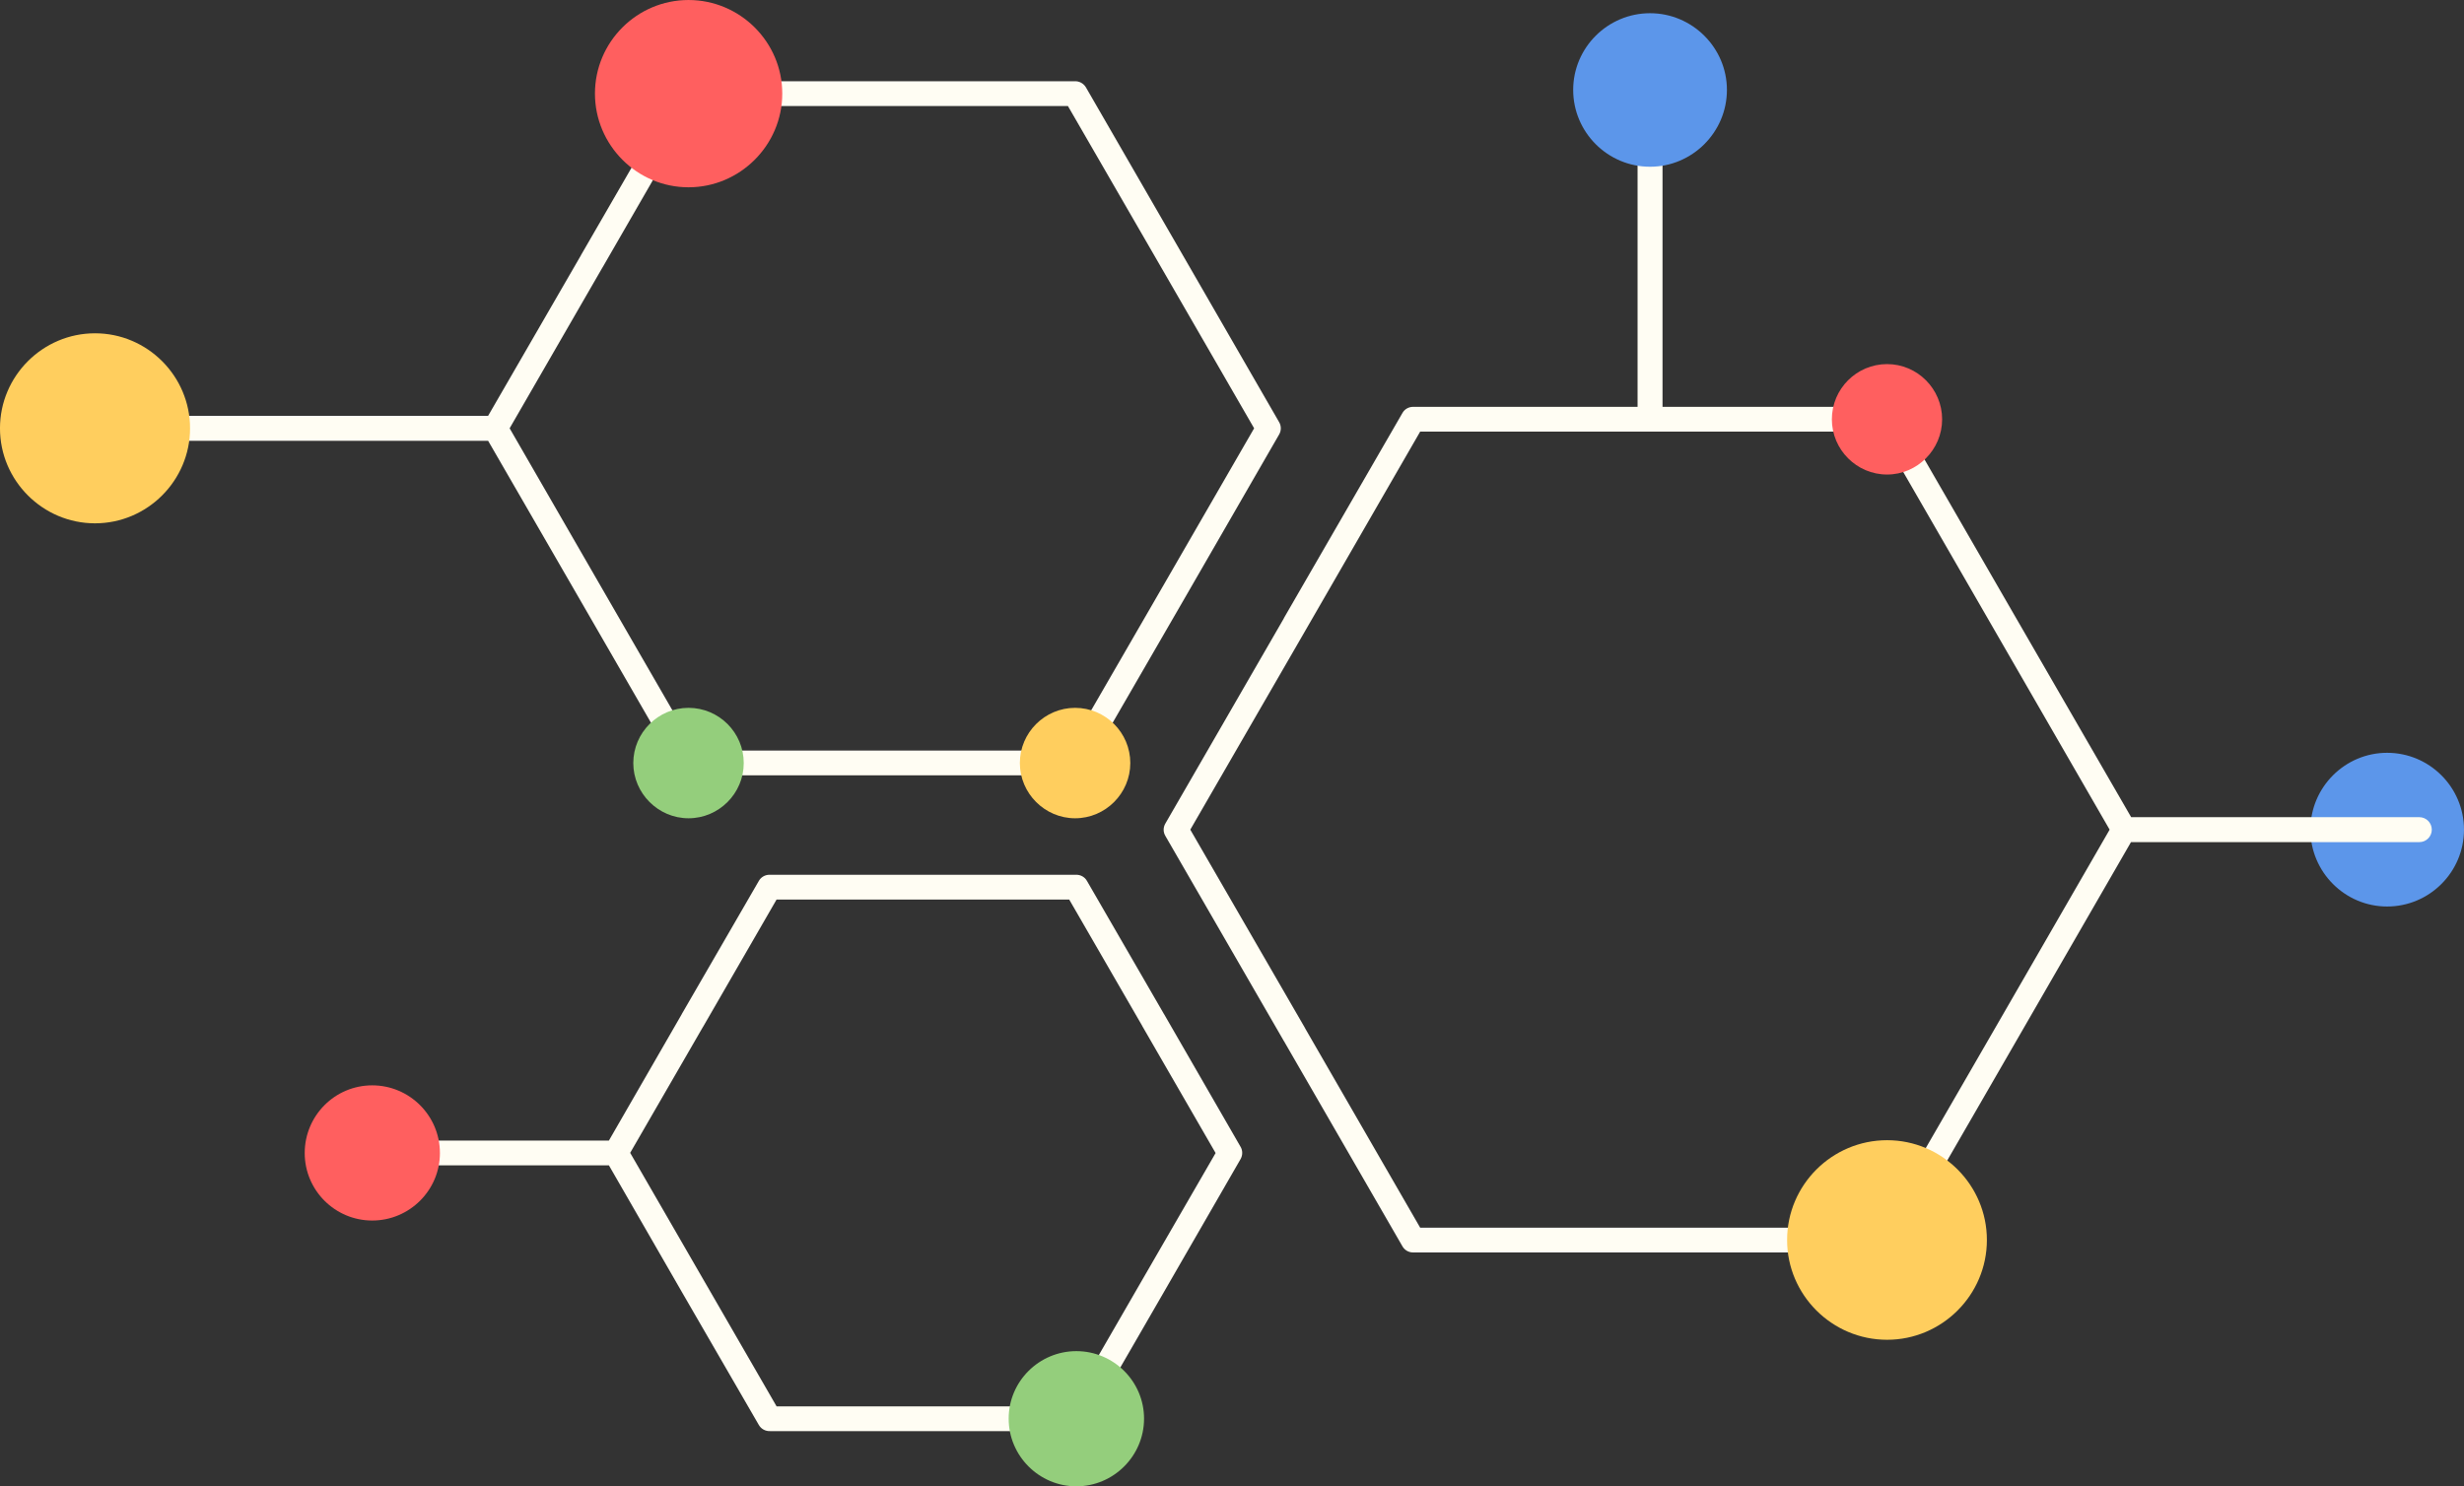
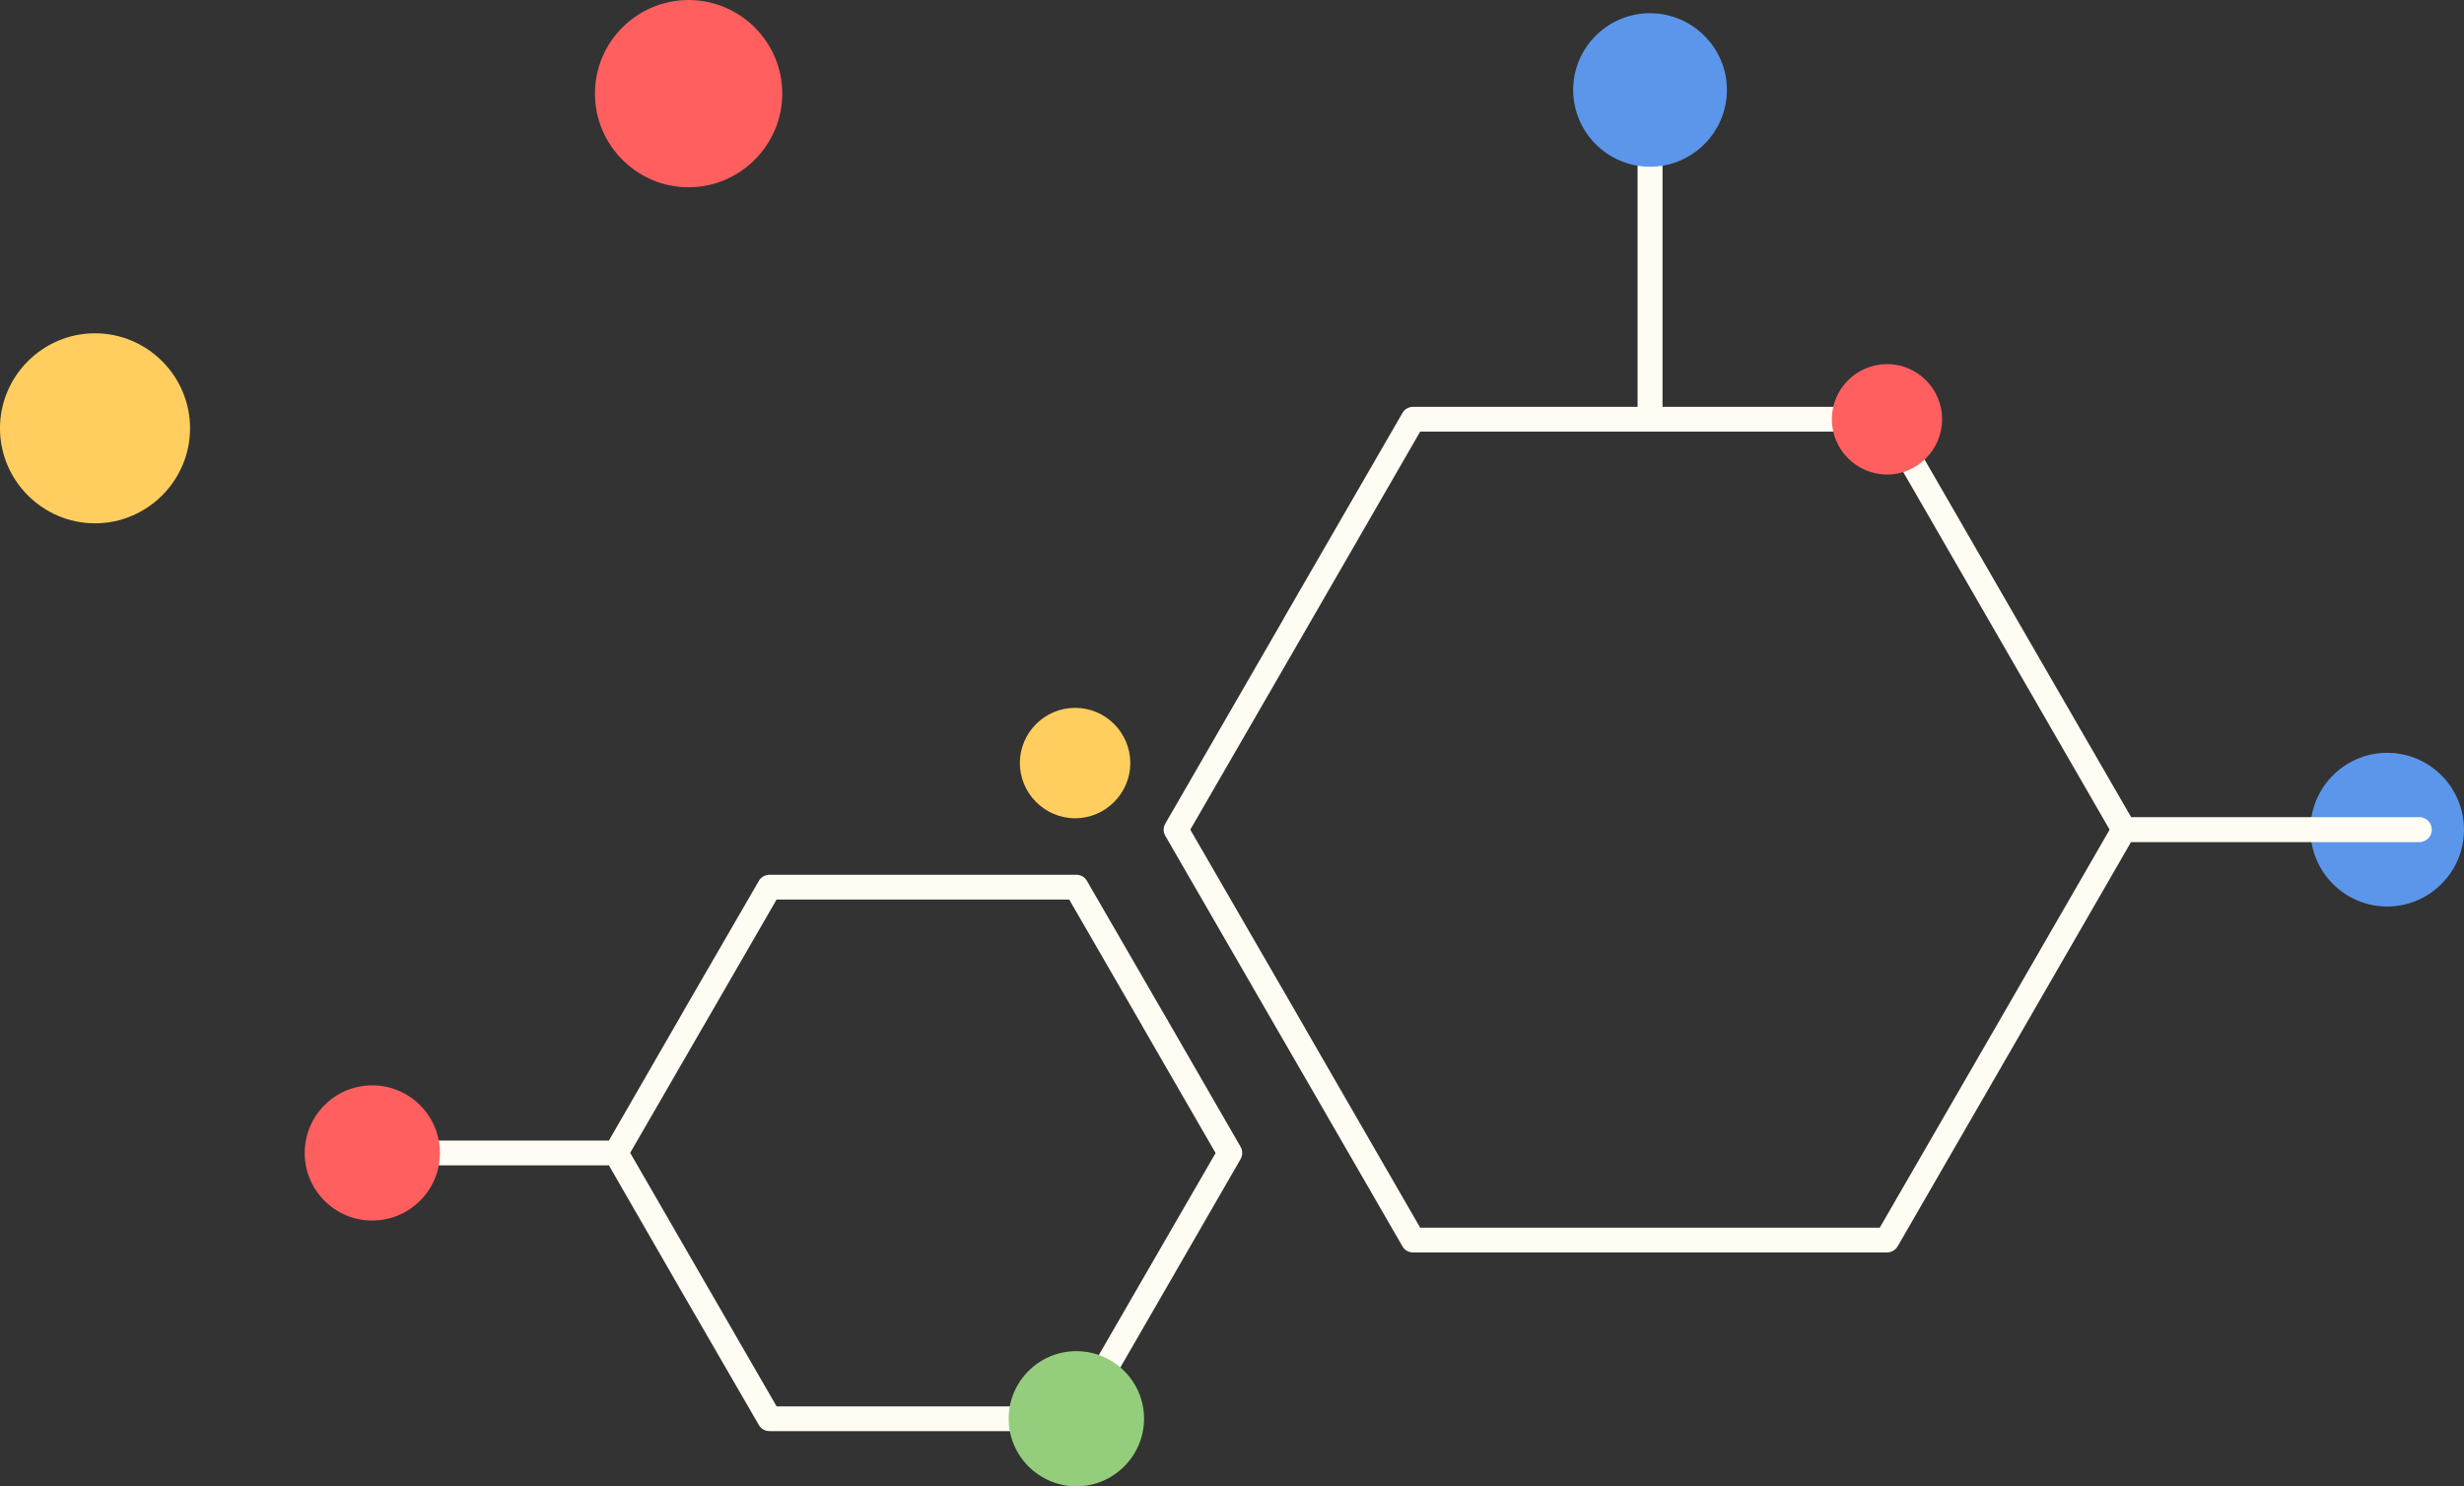
<svg xmlns="http://www.w3.org/2000/svg" height="1720.4" preserveAspectRatio="xMidYMid meet" version="1.0" viewBox="92.9 639.8 2851.5 1720.4" width="2851.5" zoomAndPan="magnify">
  <rect x="92.9" y="639.8" width="2851.5" height="1720.4" fill="#333333" stroke="none" />
  <g id="change1_2">
    <path clip-rule="evenodd" d="M2855.42,1689.07c49.04,0,88.96-39.92,88.96-88.96c0-49.05-39.92-88.96-88.96-88.96 c-48.83,0-88.75,39.92-88.75,88.96C2766.68,1649.15,2806.59,1689.07,2855.42,1689.07L2855.42,1689.07z" fill="#5c96ea" fill-rule="evenodd" />
  </g>
  <g>
    <g fill="#fffdf3" id="change2_1">
      <path d="M2892.69,1585.67h-333.47l-132.99-230.15L2289.71,1119c-2.34-4.88-7.22-8.28-12.95-8.28h-259.87V743.84 c0-7.86-6.58-14.23-14.44-14.23c-8.07,0-14.44,6.37-14.44,14.23v366.88h-259.87c-4.88,0-9.77,2.55-12.31,7.22l-137.16,237.37v0.21 l-136.94,237.16c-2.76,4.46-2.97,9.98-0.21,14.65l136.73,236.73c0,0.21,0.21,0.42,0.42,0.64l137.16,237.58 c2.34,4.25,7.01,7.22,12.31,7.22h274.31h273.46c5.1,0.21,10.4-2.34,13.16-7.22l137.16-237.58l132.78-230.15h333.68 c8.07,0,14.44-6.58,14.44-14.44C2907.12,1592.25,2900.75,1585.67,2892.69,1585.67z M2401.39,1830.47l-133.12,230.36h-265.82 h-266.03l-132.91-230.36c-0.21-0.21-0.42-0.64-0.42-0.85l-132.7-229.51l133.12-230.36l132.91-230.36h266.03h266.03l132.91,230.36 l132.91,230.36L2401.39,1830.47z" />
      <path d="M1439.81,1813.27c-0.21-0.21-0.42-0.42-0.42-0.64l-88.54-153.08c-2.55-4.67-7.43-7.22-12.31-7.22h-177.5 H983.33c-5.31,0-9.98,2.97-12.31,7.22l-88.96,153.72c0,0.21-0.21,0.64-0.42,0.85l-84.08,145.86H523.67 c-7.86,0-14.23,6.37-14.23,14.44c0,7.86,6.37,14.23,14.23,14.23h273.89l84.5,146.71l88.96,153.72c2.76,4.88,7.86,7.43,13.16,7.22 h176.86h177.5c5.52,0,10.19-3.18,12.74-7.64l88.54-153.29l88.75-153.93c2.55-4.46,2.55-9.98,0-14.23L1439.81,1813.27z M1414.97,2120.92l-84.71,146.71h-169.22H991.61l-84.71-146.71l-84.71-146.71l84.29-145.86c0.21-0.21,0.42-0.42,0.42-0.64 L991.61,1681h169.43h169.22l84.29,145.86c0,0.21,0.21,0.64,0.42,0.85l84.71,146.71L1414.97,2120.92z" />
-       <path d="M765.49,1336.41l111.89,193.84c2.55,4.46,7.43,7.01,12.31,7.01h223.78h223.57c5.73,0,10.62-3.18,12.95-8.07 l111.47-192.78l111.68-193.63c2.76-4.67,2.55-10.19,0-14.44l-111.68-193.63l-111.89-193.84c-2.76-4.67-8.07-7.43-13.38-7.01 h-222.72H889.7c-5.52,0-10.4,3.18-12.74,8.07L765.49,934.71c-0.21,0.21-0.21,0.42-0.42,0.85l-107.29,185.56H202.86 c-7.86,0-14.44,6.58-14.44,14.44c0,7.86,6.58,14.44,14.44,14.44h454.92L765.49,1336.41z M789.91,949.78 c0.21-0.21,0.21-0.42,0.42-0.64l107.64-186.63h215.5h215.29l107.86,186.63l107.64,186.41l-107.64,186.41l-107.86,186.63h-215.29 h-215.5l-107.64-186.41l-107.64-186.63L789.91,949.78z" />
    </g>
    <g id="change3_1">
      <path clip-rule="evenodd" d="M889.7,856.58c59.66,0,108.49-48.83,108.49-108.49c0-59.66-48.83-108.28-108.49-108.28 s-108.28,48.62-108.28,108.28C781.42,807.74,830.04,856.58,889.7,856.58L889.7,856.58z" fill="#ff5f5f" fill-rule="evenodd" />
    </g>
    <g id="change4_1">
-       <path clip-rule="evenodd" d="M889.7,1586.94c35.24,0,63.91-28.87,63.91-63.91c0-35.24-28.66-63.91-63.91-63.91 c-35.03,0-63.91,28.66-63.91,63.91C825.79,1558.07,854.67,1586.94,889.7,1586.94L889.7,1586.94z" fill="#94ce7c" fill-rule="evenodd" />
-     </g>
+       </g>
    <g id="change5_1">
      <path clip-rule="evenodd" d="M1337.05,1586.94c35.24,0,63.91-28.87,63.91-63.91c0-35.24-28.66-63.91-63.91-63.91 c-35.03,0-63.91,28.66-63.91,63.91C1273.14,1558.07,1302.02,1586.94,1337.05,1586.94L1337.05,1586.94z" fill="#ffce5e" fill-rule="evenodd" />
    </g>
    <g id="change3_2">
      <path clip-rule="evenodd" d="M2276.76,1189.06c35.03,0,63.69-28.88,63.69-63.91c0-35.24-28.66-63.91-63.69-63.91 c-35.24,0-63.91,28.66-63.91,63.91C2212.85,1160.19,2241.51,1189.06,2276.76,1189.06L2276.76,1189.06z" fill="#ff5f5f" fill-rule="evenodd" />
    </g>
    <g id="change5_2">
-       <path clip-rule="evenodd" d="M2276.76,2190.56c63.48,0,115.5-51.81,115.5-115.5c0-63.69-52.02-115.5-115.5-115.5 c-63.69,0-115.71,51.81-115.71,115.5C2161.05,2138.75,2213.06,2190.56,2276.76,2190.56L2276.76,2190.56z" fill="#ffce5e" fill-rule="evenodd" />
-     </g>
+       </g>
    <g id="change4_2">
      <path clip-rule="evenodd" d="M1338.53,2360.2c43.1,0,78.34-35.24,78.34-78.34s-35.24-78.13-78.34-78.13s-78.34,35.03-78.34,78.13 S1295.43,2360.2,1338.53,2360.2L1338.53,2360.2z" fill="#94ce7c" fill-rule="evenodd" />
    </g>
    <g id="change3_3">
      <path clip-rule="evenodd" d="M523.67,2052.55c43.1,0,78.34-35.03,78.34-78.13c0-43.31-35.24-78.34-78.34-78.34s-78.13,35.03-78.13,78.34 C445.53,2017.52,480.57,2052.55,523.67,2052.55L523.67,2052.55z" fill="#ff5f5f" fill-rule="evenodd" />
    </g>
    <g id="change5_3">
      <path clip-rule="evenodd" d="M202.86,1245.54c60.51,0,109.98-49.47,109.98-109.98c0-60.51-49.47-109.98-109.98-109.98 s-109.98,49.47-109.98,109.98C92.88,1196.07,142.35,1245.54,202.86,1245.54L202.86,1245.54z" fill="#ffce5e" fill-rule="evenodd" />
    </g>
    <g id="change1_1">
      <path clip-rule="evenodd" d="M2002.45,832.8c48.83,0,88.96-39.92,88.96-88.96c0-48.83-40.13-88.75-88.96-88.75 c-49.04,0-88.96,39.92-88.96,88.75C1913.49,792.88,1953.4,832.8,2002.45,832.8L2002.45,832.8z" fill="#5c96ea" fill-rule="evenodd" />
    </g>
  </g>
</svg>